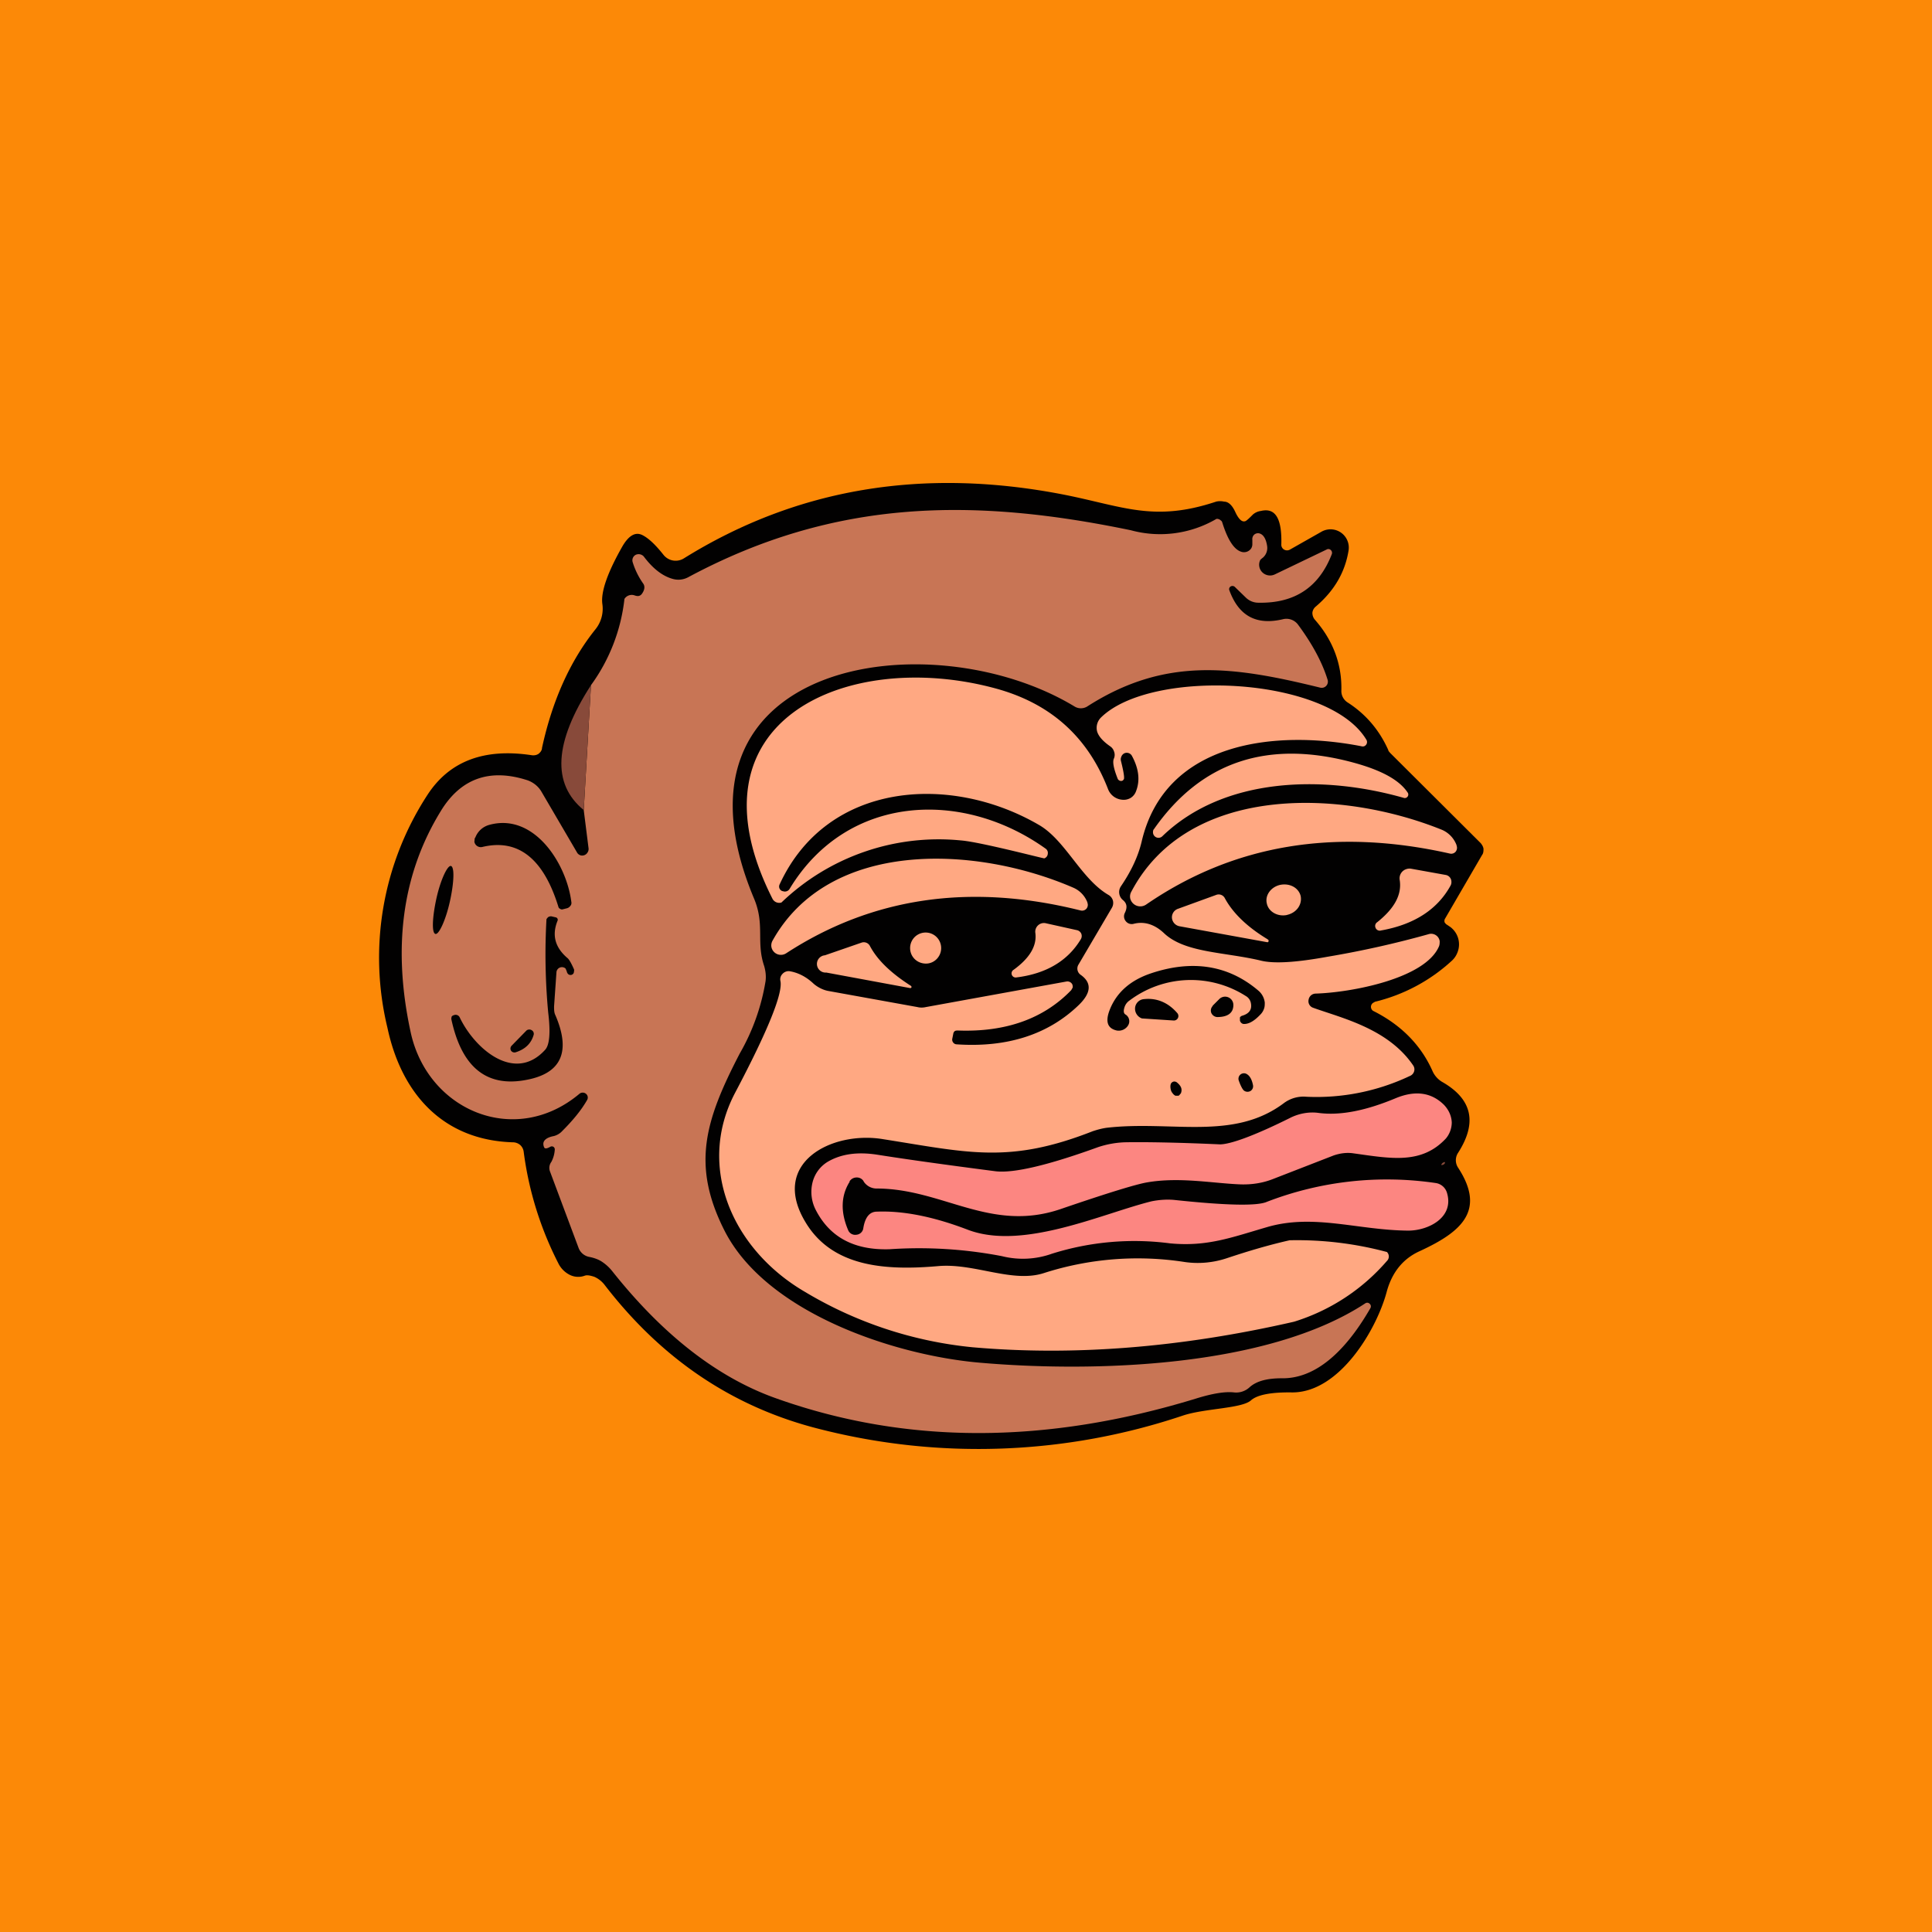
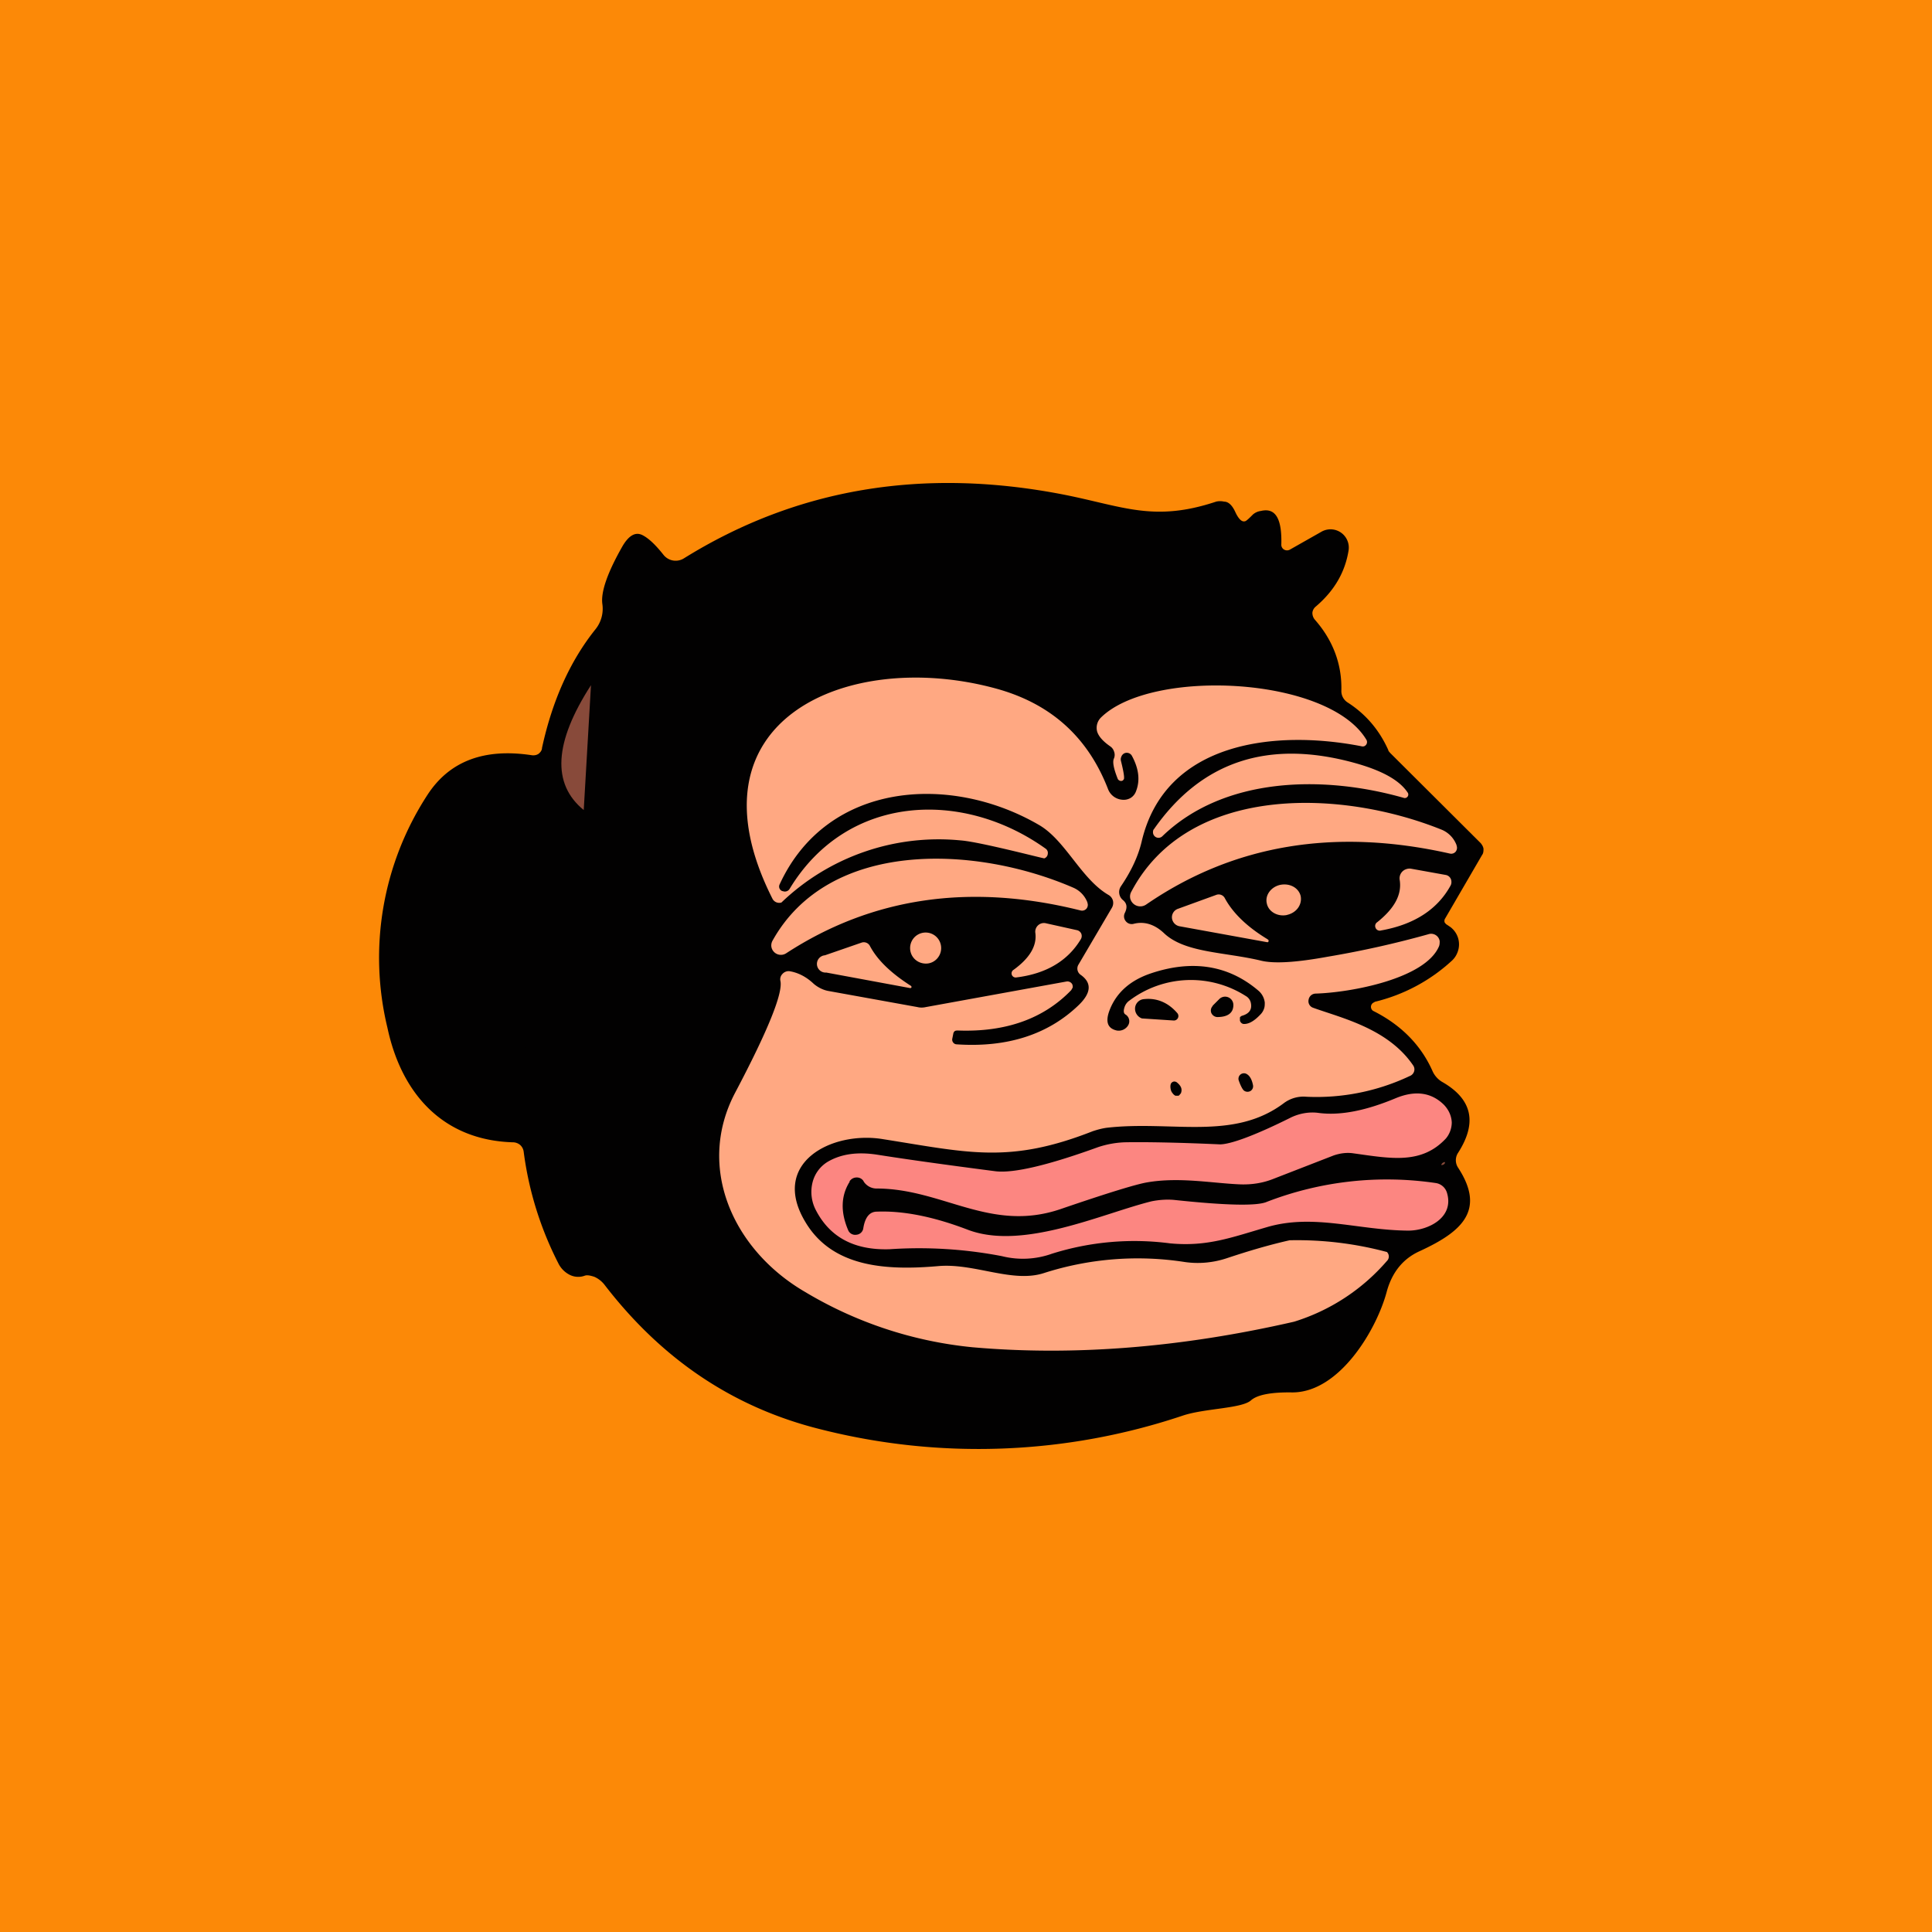
<svg xmlns="http://www.w3.org/2000/svg" width="56" height="56" viewBox="0 0 56 56">
  <path fill="#FC8907" d="M0 0h56v56H0z" />
  <path d="M39.84 29.05a.14.14 0 0 0-.1.11.14.14 0 0 0 .06.14c.82.41 1.39 1 1.72 1.74.06.14.17.26.3.33.86.5 1 1.18.44 2.05a.39.39 0 0 0 0 .42c.82 1.25.1 1.87-1.12 2.43-.48.22-.8.62-.95 1.19-.3 1.1-1.37 2.9-2.73 2.9-.62-.01-1.02.07-1.2.23-.27.24-1.34.23-1.97.44a18.62 18.62 0 0 1-10.5.4c-2.5-.62-4.58-2-6.26-4.18a.77.77 0 0 0-.3-.24c-.12-.04-.22-.06-.29-.03a.55.55 0 0 1-.43-.03.74.74 0 0 1-.33-.34 9.87 9.87 0 0 1-1-3.22.32.32 0 0 0-.1-.2.33.33 0 0 0-.22-.08c-1.97-.06-3.21-1.35-3.63-3.32a8.64 8.64 0 0 1 1.16-6.75c.63-.97 1.63-1.36 3.02-1.15.07.01.14 0 .2-.04.05-.04.1-.1.1-.17.3-1.38.82-2.53 1.55-3.44a.95.95 0 0 0 .2-.73c-.05-.35.15-.92.59-1.69.18-.3.37-.41.57-.31.18.09.38.28.61.57a.45.45 0 0 0 .6.1c3.27-2.03 6.94-2.64 11.02-1.84 1.71.34 2.6.8 4.4.2a.5.5 0 0 1 .23 0c.13 0 .24.11.33.31.1.21.2.3.3.25.05-.03.12-.1.21-.19a.44.44 0 0 1 .23-.1c.42-.1.61.22.59.97a.16.16 0 0 0 .08.15.17.17 0 0 0 .17 0l.9-.51a.53.53 0 0 1 .8.53c-.1.63-.41 1.17-.95 1.63a.27.27 0 0 0-.1.18c0 .07.02.14.07.2.53.6.79 1.3.77 2.06a.39.39 0 0 0 .18.34c.53.34.92.8 1.18 1.38 0 .03.03.05.05.08l2.63 2.62c.04.05.07.1.08.16 0 .06 0 .13-.04.18l-1.07 1.84a.13.13 0 0 0-.02.1c0 .02.03.05.05.07l.12.08a.63.63 0 0 1 .2.75.62.62 0 0 1-.15.22 5.03 5.03 0 0 1-2.25 1.2Z" fill="#020101" />
-   <path d="m16.92 23.48.21-3.62a5.23 5.23 0 0 0 .97-2.5.25.25 0 0 1 .3-.1c.09.03.15.02.2-.04.09-.12.1-.23.04-.31a2.19 2.19 0 0 1-.3-.61.18.18 0 0 1 .09-.22.2.2 0 0 1 .23.05c.27.36.55.57.84.65a.6.6 0 0 0 .45-.05c4.27-2.29 8.3-2.3 12.83-1.36a3.23 3.23 0 0 0 2.48-.33.16.16 0 0 1 .13.05c.02.01.03.03.04.06.15.48.33.77.54.84a.25.25 0 0 0 .3-.1.24.24 0 0 0 .03-.12v-.12a.18.18 0 0 1 .05-.15.17.17 0 0 1 .15-.04c.12.03.2.16.23.38a.37.37 0 0 1-.12.32.69.69 0 0 0-.08.07.31.31 0 0 0 .06.36.32.32 0 0 0 .36.06l1.5-.72a.1.1 0 0 1 .12.01.11.11 0 0 1 .03.13c-.37.95-1.07 1.42-2.12 1.4a.52.52 0 0 1-.36-.14l-.33-.32a.1.1 0 0 0-.12-.01.09.09 0 0 0-.04.1c.27.75.78 1.03 1.55.85a.42.42 0 0 1 .44.15c.4.54.7 1.08.86 1.6a.18.18 0 0 1-.12.23.19.19 0 0 1-.1 0c-2.53-.62-4.49-.9-6.75.55a.35.35 0 0 1-.36 0c-4.18-2.53-12.18-1.35-9.3 5.55.33.77.06 1.27.3 1.97.04.14.06.29.04.44a6.2 6.2 0 0 1-.75 2.1c-1 1.93-1.4 3.22-.45 5.11 1.2 2.4 4.94 3.64 7.43 3.85 3.24.28 8.3.15 11.15-1.72a.1.1 0 0 1 .13.01.1.1 0 0 1 .02.13c-.53.92-1.4 2.05-2.57 2.03-.42 0-.73.08-.93.26a.57.57 0 0 1-.45.15c-.26-.03-.63.03-1.11.18-4.35 1.33-8.39 1.33-12.14 0-1.71-.6-3.3-1.84-4.77-3.69a1.3 1.3 0 0 0-.32-.29c-.08-.05-.2-.1-.36-.13a.41.41 0 0 1-.3-.26l-.83-2.22a.29.29 0 0 1 .04-.27.86.86 0 0 0 .1-.35.09.09 0 0 0-.04-.09.09.09 0 0 0-.09 0c-.09.05-.14.06-.17.03a.23.23 0 0 1-.03-.1c-.01-.11.09-.2.3-.24a.5.5 0 0 0 .25-.15c.3-.3.55-.6.72-.9a.14.14 0 0 0-.04-.18.15.15 0 0 0-.18 0c-1.85 1.56-4.38.51-4.89-1.75-.54-2.46-.26-4.6.86-6.43.58-.96 1.43-1.26 2.53-.9.16.06.3.17.39.32l1.03 1.76c.02.04.05.07.1.09a.18.18 0 0 0 .21-.08.18.18 0 0 0 .03-.12l-.14-1.11Z" fill="#C87555" />
  <path d="M32.4 22.58c-.12-.3-.16-.5-.11-.6a.27.27 0 0 0 0-.2.28.28 0 0 0-.1-.14c-.22-.15-.35-.3-.39-.44a.42.42 0 0 1 .11-.4c1.46-1.44 6.61-1.2 7.7.65a.13.13 0 0 1-.07.18.13.13 0 0 1-.08 0c-2.46-.48-5.69-.16-6.37 2.77-.1.42-.3.85-.6 1.29a.3.3 0 0 0 .06.4c.12.1.13.22.05.38a.22.22 0 0 0 .03.23.22.22 0 0 0 .22.08c.3-.08.6 0 .88.26.6.58 1.74.55 2.8.8.38.1 1.03.06 1.96-.11a28.2 28.2 0 0 0 2.91-.65.25.25 0 0 1 .33.2c0 .05 0 .1-.02.15-.4.94-2.55 1.34-3.58 1.37a.21.21 0 0 0-.2.18.2.2 0 0 0 .13.23c.83.3 2.17.6 2.9 1.67a.2.2 0 0 1 .03.17.21.21 0 0 1-.13.14 6.32 6.32 0 0 1-2.99.6.95.95 0 0 0-.65.18c-1.47 1.11-3.26.5-5.15.72-.14.02-.28.06-.4.1-2.42.95-3.6.62-6.07.23-1.48-.25-3.3.68-2.25 2.41.78 1.3 2.32 1.4 3.83 1.27 1.05-.1 2.16.5 3.08.2a8.89 8.89 0 0 1 4.08-.32c.41.06.83.02 1.22-.11.6-.2 1.2-.38 1.82-.52a10.05 10.05 0 0 1 2.82.34.18.18 0 0 1 0 .26 5.83 5.83 0 0 1-2.69 1.76c-3.27.75-6.39 1-9.33.74a11.65 11.65 0 0 1-4.84-1.6c-2.1-1.22-3.17-3.62-2.03-5.78.95-1.8 1.39-2.89 1.31-3.24a.22.22 0 0 1 .06-.2.24.24 0 0 1 .2-.08c.25.04.49.16.71.37.12.1.26.17.4.2l2.6.47c.08.02.16.02.25 0l4.07-.74a.16.16 0 0 1 .17.08c.01.03.02.06.01.1l-.04.07c-.8.83-1.9 1.22-3.28 1.17-.04 0-.07 0-.1.02a.13.13 0 0 0-.04.08l-.03.15a.14.14 0 0 0 .03.1.13.13 0 0 0 .09.05c1.47.1 2.66-.28 3.55-1.14.36-.35.38-.64.06-.87a.22.22 0 0 1-.07-.3l.97-1.65a.28.28 0 0 0 .03-.2.27.27 0 0 0-.13-.17c-.79-.46-1.24-1.57-2-2.02-2.56-1.5-6.15-1.28-7.53 1.71a.14.14 0 0 0 .08.2h.01a.16.16 0 0 0 .2-.07c1.66-2.74 5-2.89 7.42-1.16a.15.15 0 0 1 .06.15.15.15 0 0 1-.1.13c-.05 0-1.88-.48-2.42-.52a6.58 6.58 0 0 0-5.2 1.8.22.22 0 0 1-.26-.11c-2.62-5.19 2.19-7.25 6.45-6.1 1.6.43 2.69 1.4 3.28 2.93a.48.48 0 0 0 .4.3.4.4 0 0 0 .25-.05.38.38 0 0 0 .16-.2c.12-.31.08-.65-.12-1.02a.17.17 0 0 0-.23-.07.18.18 0 0 0-.08.1.18.18 0 0 0-.01.11c.07.28.1.45.09.52 0 .02-.02.03-.03.05a.1.1 0 0 1-.11 0 .1.1 0 0 1-.04-.04Z" fill="#FFA882" />
  <path d="m17.13 19.86-.21 3.62c-.93-.76-.86-1.96.21-3.62Z" fill="#884A3A" />
  <path d="M40.7 23.13c-2.38-.68-5.23-.6-7 1.1a.16.16 0 0 1-.28-.1c0-.03 0-.07.03-.1 1.38-1.97 3.32-2.6 5.8-1.92.8.22 1.31.5 1.55.86a.1.1 0 0 1 0 .12.1.1 0 0 1-.1.04Z" fill="#FFA882" />
  <path d="M42.22 24.5v.01a.18.18 0 0 1-.03.18.17.17 0 0 1-.17.05c-3.33-.75-6.27-.26-8.8 1.48a.3.3 0 0 1-.46-.18.28.28 0 0 1 .03-.19c1.63-3.1 6.02-3 9-1.8a.78.78 0 0 1 .43.45ZM31.52 26.16v.01a.17.17 0 0 1-.03.17.17.17 0 0 1-.17.05c-3.2-.8-6.04-.38-8.53 1.24a.28.28 0 0 1-.43-.18.28.28 0 0 1 .03-.18c1.64-2.95 5.88-2.77 8.72-1.54a.76.76 0 0 1 .41.43ZM39.92 26.73c.5-.4.72-.8.65-1.23a.28.28 0 0 1 .2-.31.28.28 0 0 1 .13-.01l1 .18a.2.2 0 0 1 .17.2.2.2 0 0 1-.02.1c-.38.7-1.06 1.14-2.02 1.31a.13.13 0 0 1-.16-.08.13.13 0 0 1 .05-.16ZM37.3 26.52c.28-.06.45-.3.4-.55-.06-.24-.32-.38-.6-.32-.26.06-.44.3-.38.54.05.24.32.39.59.33ZM36.75 27.24c.01 0 .02 0 .02.02v.03l-.02.02h-.02l-2.53-.46a.27.27 0 0 1-.23-.24.26.26 0 0 1 .18-.27l1.1-.4a.2.2 0 0 1 .25.09c.23.43.65.84 1.25 1.2ZM29.47 28.33a.12.12 0 0 1-.14-.07.12.12 0 0 1 .05-.15c.47-.34.68-.7.63-1.07a.25.25 0 0 1 .08-.22.25.25 0 0 1 .22-.06l.9.2a.18.18 0 0 1 .13.1.18.18 0 0 1-.01.16c-.37.62-.99 1-1.86 1.11Z" fill="#FFA882" />
  <path d="M26.84 27.93c.24 0 .44-.2.44-.45a.44.44 0 0 0-.9 0c0 .25.2.45.46.45ZM26.41 28.58l.01.02v.02a.04.04 0 0 1-.04.02l-2.43-.45a.25.25 0 0 1-.04-.5l1.07-.37a.2.2 0 0 1 .23.09c.22.42.62.8 1.2 1.17Z" fill="#FFA882" />
  <path d="M24.63 34.25c-.26.41-.27.89-.04 1.42a.22.22 0 0 0 .23.12.22.22 0 0 0 .2-.17c.05-.33.18-.5.4-.5.77-.03 1.65.15 2.62.52 1.6.62 3.92-.47 5.34-.82.2-.04.43-.06.65-.04 1.5.16 2.39.18 2.68.06a9.67 9.67 0 0 1 4.9-.55.4.4 0 0 1 .33.28c.22.72-.54 1.1-1.12 1.1-1.46-.01-2.74-.5-4.1-.1-1.03.3-1.73.57-2.8.47a7.95 7.95 0 0 0-3.43.3 2.5 2.5 0 0 1-1.45.07 12.7 12.7 0 0 0-3.26-.2c-1.01.03-1.72-.34-2.13-1.13a1.14 1.14 0 0 1-.1-.8.97.97 0 0 1 .45-.61c.38-.22.85-.29 1.43-.2.82.13 1.96.29 3.43.48.52.06 1.51-.17 2.97-.7.24-.08.5-.13.77-.14.52-.01 1.44 0 2.76.06.3 0 1-.25 2.06-.78.25-.12.54-.17.81-.13.63.08 1.37-.07 2.23-.43.56-.23 1.03-.17 1.4.2.13.14.21.31.22.5 0 .17-.06.34-.17.47-.71.76-1.6.58-2.68.43-.2-.03-.39 0-.57.06l-1.75.68c-.3.12-.62.17-.95.16-.8-.03-1.76-.22-2.7-.06-.31.05-1.16.31-2.53.78-2.02.68-3.4-.59-5.3-.6a.45.45 0 0 1-.38-.18.6.6 0 0 1-.03-.05.23.23 0 0 0-.2-.09.24.24 0 0 0-.2.12Z" fill="#FC8681" />
  <path d="M41.85 33.75c.03-.02.04-.05.03-.06 0-.02-.04 0-.07.02-.02.02-.04.05-.03.06.01 0 .04 0 .07-.02Z" fill="#884A3A" />
-   <path d="M13.98 24.55a.19.19 0 0 1-.23-.15l.01-.1.02-.03a.6.6 0 0 1 .4-.36c1.3-.36 2.24 1.12 2.38 2.23.01.04 0 .09-.03.12a.18.18 0 0 1-.11.07l-.12.03a.1.1 0 0 1-.07-.02.08.08 0 0 1-.04-.04c-.43-1.41-1.17-2-2.21-1.75ZM13.04 26.13c.12-.54.14-1 .03-1.03-.1-.02-.3.4-.42.94-.12.55-.14 1-.03 1.03.1.03.3-.4.42-.94ZM16.44 28.2a.57.57 0 0 0-.05-.13.16.16 0 0 0-.26.1l-.07 1c0 .1 0 .18.04.26.43 1 .2 1.62-.7 1.84-1.24.3-2.01-.28-2.32-1.74l.01-.06a.1.1 0 0 1 .05-.04l.03-.01a.13.13 0 0 1 .15.06c.44.93 1.6 1.92 2.48.95.13-.14.16-.5.09-1.08a18.1 18.1 0 0 1-.05-2.71l.04-.05a.15.15 0 0 1 .1-.03l.13.03a.07.07 0 0 1 .05.04.07.07 0 0 1 0 .06c-.17.42-.07.78.3 1.09.04.04.1.14.17.3.02.03.01.07 0 .12a.1.1 0 0 1-.1.06.1.1 0 0 1-.09-.07Z" fill="#020101" />
  <path d="M15.26 29.87a.13.13 0 0 1 .15-.01.12.12 0 0 1 .06.13c-.07.25-.24.42-.52.51a.12.12 0 0 1-.14-.05.12.12 0 0 1 .02-.14l.43-.44ZM36.01 29.44c.2-.06.28-.18.25-.35a.3.3 0 0 0-.15-.22 2.96 2.96 0 0 0-3.37.13.37.37 0 0 0-.15.21c-.03.1-.02.17.04.2a.23.23 0 0 1 .07.31.32.32 0 0 1-.33.15c-.27-.06-.34-.26-.2-.61.2-.5.6-.85 1.2-1.05 1.2-.4 2.24-.23 3.1.5a.53.53 0 0 1 .19.35c0 .07 0 .13-.03.2a.43.43 0 0 1-.1.15c-.18.19-.34.28-.49.27a.13.13 0 0 1-.1-.1v-.09a.12.12 0 0 1 .07-.05Z" fill="#020101" />
  <path d="M33.1 29.52a.3.3 0 0 1-.2-.3.28.28 0 0 1 .26-.26c.37-.04.7.1.96.4a.13.13 0 0 1-.1.22l-.92-.06ZM35.15 29.15l.2-.2a.24.24 0 0 1 .4.18c0 .23-.16.35-.47.35a.2.2 0 0 1-.17-.12.19.19 0 0 1 .04-.2ZM36.07 31.62c-.04-.02-.1-.12-.16-.29a.16.16 0 0 1 .04-.18.16.16 0 0 1 .2-.01c.08.05.14.16.17.32a.16.16 0 0 1-.07.16.17.17 0 0 1-.18 0ZM34.21 31.7a.1.1 0 0 1-.05.06h-.09a.22.22 0 0 1-.08-.07.25.25 0 0 1-.05-.09c-.02-.08-.02-.14 0-.19a.12.12 0 0 1 .08-.06.12.12 0 0 1 .1.03c.12.1.16.2.1.33Z" fill="#020101" />
</svg>